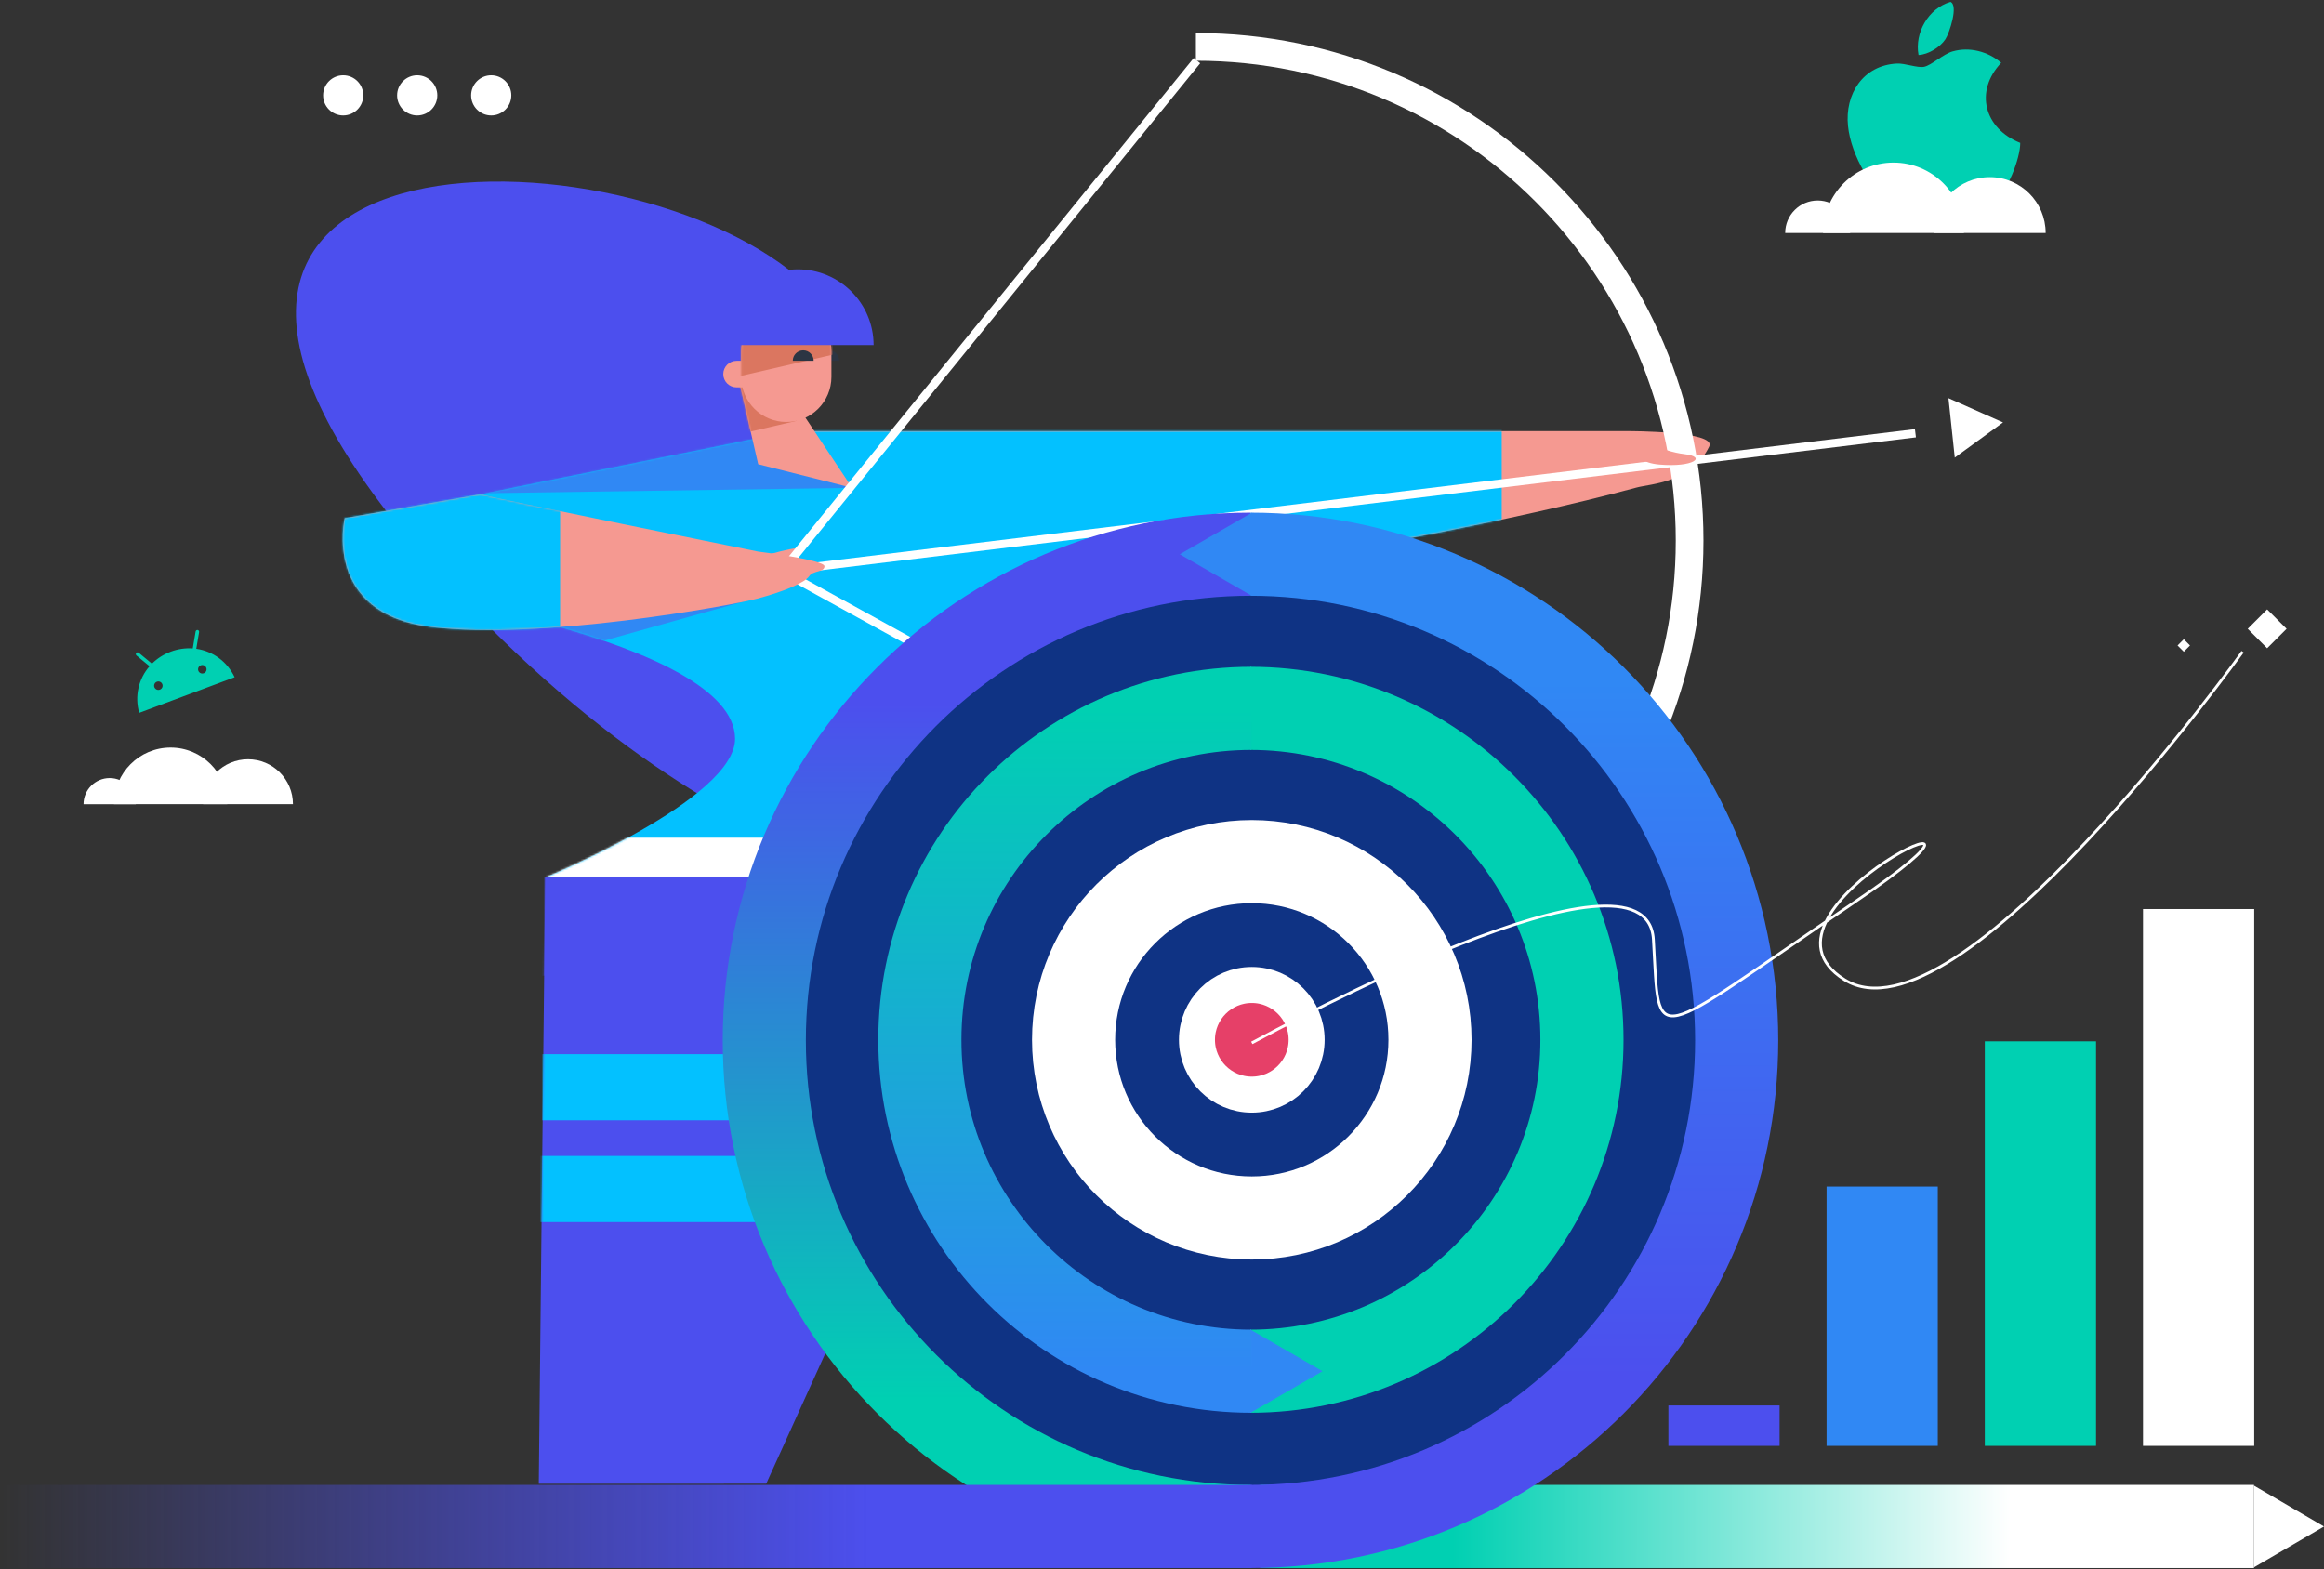
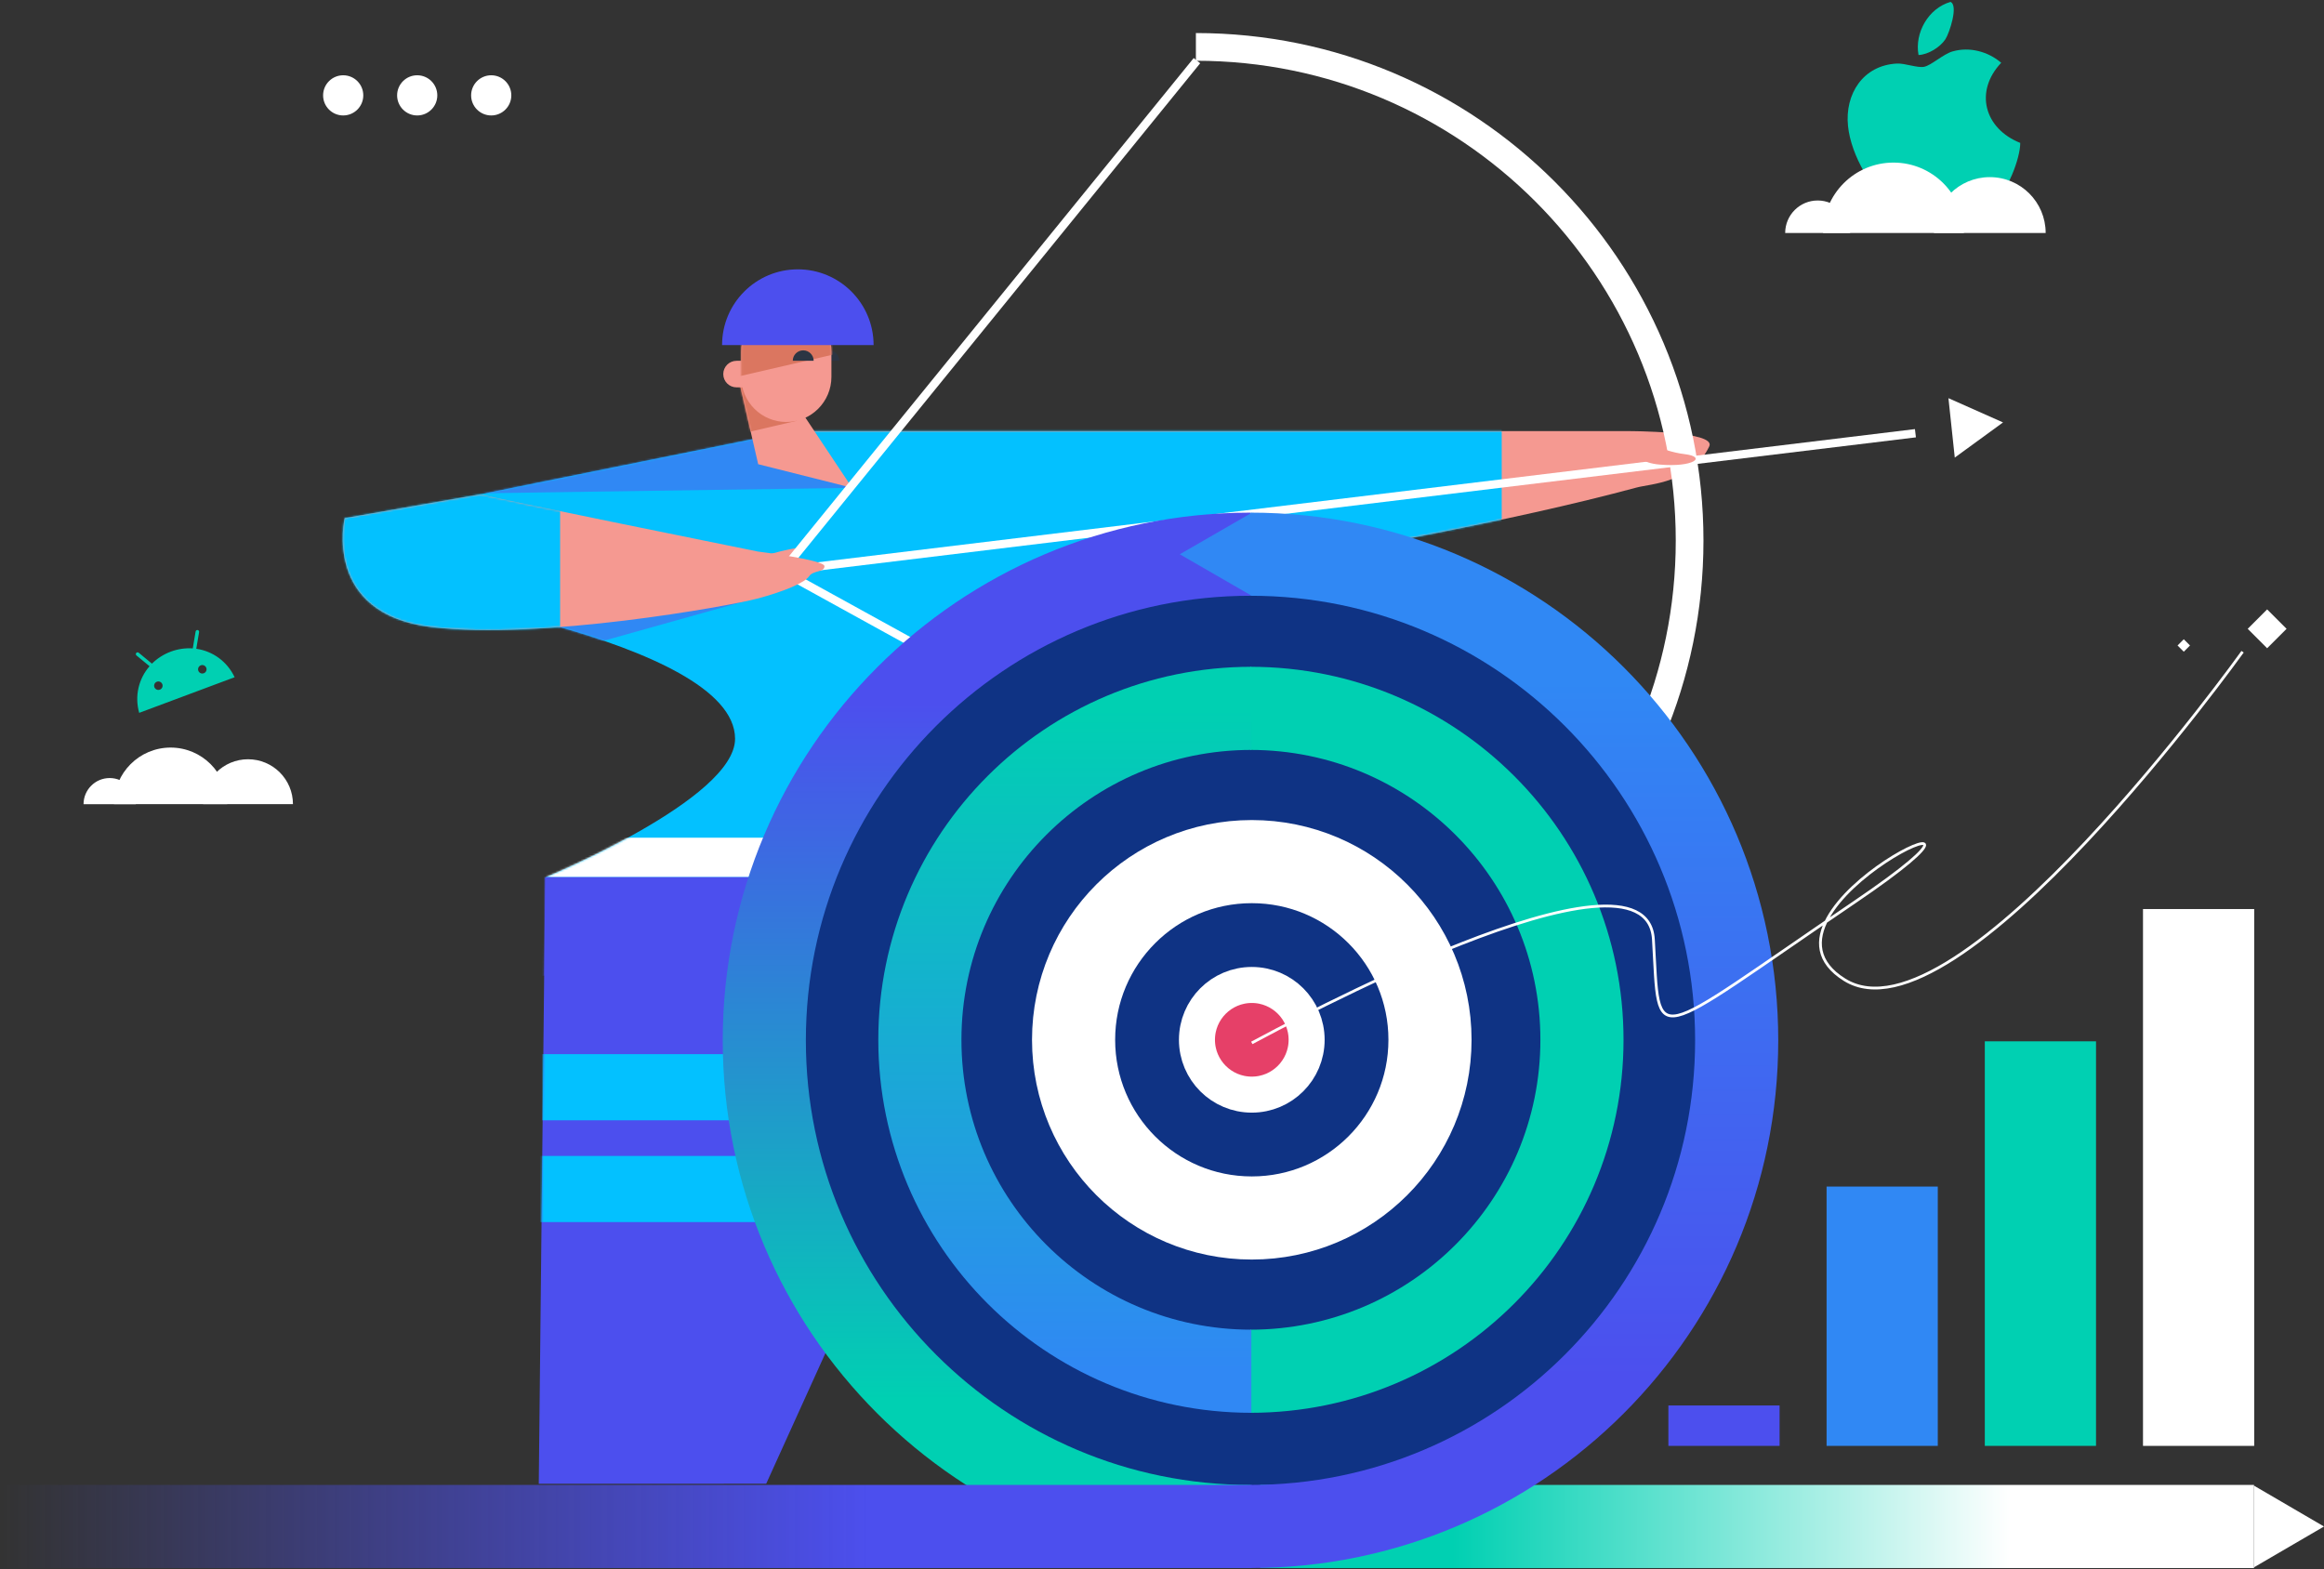
<svg xmlns="http://www.w3.org/2000/svg" width="1195" height="807" viewBox="0 0 1195 807" fill="none">
  <rect x="0" y="0" width="1195" height="807" fill="#333333" stroke="none" />
  <path d="M100.924 333.643L102.377 325.037C102.42 324.795 102.363 324.567 102.22 324.367C102.078 324.168 101.864 324.04 101.636 323.997C101.394 323.954 101.166 323.997 100.966 324.154C100.767 324.296 100.639 324.496 100.596 324.738L99.128 333.444C95.267 333.187 91.406 333.757 87.787 335.111C84.167 336.464 80.876 338.573 78.126 341.28L71.315 335.666C71.13 335.524 70.888 335.453 70.66 335.467C70.417 335.495 70.204 335.609 70.047 335.795C69.89 335.98 69.819 336.222 69.847 336.45C69.876 336.678 69.99 336.906 70.161 337.063L76.9 342.606C71.272 349.06 69.135 357.951 71.572 366.586L120.644 348.262C116.811 340.141 109.359 334.84 100.938 333.629L100.924 333.643ZM82.187 354.66C81.788 354.817 81.346 354.845 80.919 354.745C80.505 354.646 80.121 354.432 79.822 354.104C79.522 353.776 79.337 353.392 79.266 352.964C79.195 352.537 79.266 352.109 79.437 351.71C79.608 351.311 79.907 350.984 80.278 350.756C80.648 350.528 81.075 350.414 81.503 350.428C81.93 350.442 82.344 350.585 82.7 350.841C83.056 351.098 83.312 351.44 83.469 351.853C83.669 352.394 83.654 352.993 83.412 353.52C83.17 354.047 82.728 354.46 82.187 354.66ZM104.785 346.225C104.386 346.381 103.944 346.41 103.517 346.31C103.104 346.21 102.719 345.997 102.42 345.669C102.121 345.356 101.935 344.957 101.864 344.529C101.793 344.102 101.864 343.674 102.035 343.275C102.22 342.891 102.505 342.549 102.876 342.321C103.246 342.093 103.674 341.979 104.101 341.993C104.529 342.007 104.942 342.15 105.298 342.406C105.654 342.663 105.911 343.005 106.068 343.418C106.267 343.959 106.253 344.558 106.011 345.085C105.768 345.612 105.327 346.025 104.785 346.225Z" fill="#00D0B2" />
  <path d="M420.792 185.543C420.792 182.579 423.2 180.171 426.163 180.171C429.127 180.171 431.535 182.579 431.535 185.543" fill="#2C3543" />
  <path d="M416.033 221.706H837.451C837.451 221.706 882.704 221.634 878.9 229.557C869.909 248.336 848.793 248.764 841.583 250.702C712.305 285.568 495.056 313.367 495.056 313.367L416.047 221.691L416.033 221.706Z" fill="#F59991" />
  <mask id="mask0_6903_166" style="mask-type:luminance" maskUnits="userSpaceOnUse" x="416" y="221" width="464" height="93">
    <path d="M416.033 221.706H837.451C837.451 221.706 882.704 221.634 878.9 229.557C869.909 248.336 848.793 248.764 841.583 250.702C712.305 285.568 495.056 313.367 495.056 313.367L416.047 221.691L416.033 221.706Z" fill="white" />
  </mask>
  <g mask="url(#mask0_6903_166)">
    <path d="M772.178 180.684H388.504V313.367H772.178V180.684Z" fill="#03C1FF" />
  </g>
  <path d="M614.929 24.12C755.136 24.12 868.797 137.781 868.797 277.988C868.797 418.194 755.136 531.856 614.929 531.856" stroke="white" stroke-width="14.249" stroke-miterlimit="10" />
-   <path d="M410.761 142.925C314.939 59.984 4.76 60.625 236.072 306.414C395.016 475.317 531.475 463.22 531.475 463.22C531.475 463.22 304.665 301.042 379.969 263.668C434.513 236.596 346.913 189.504 410.761 142.939V142.925Z" fill="#4C4FEE" />
  <path d="M499.216 406.026L507.48 373.383C551.366 302.823 514.405 260.12 481.063 242.395C447.721 224.669 400.444 223.131 400.444 223.131L246.972 254.207L194.067 302.453C194.067 302.453 377.803 328.556 377.974 379.88C378.074 411.042 280.342 451.237 280.342 451.237H511.057L503.448 437.715C498.033 428.083 496.523 416.741 499.23 406.026H499.216Z" fill="#03C1FF" />
  <mask id="mask1_6903_166" style="mask-type:luminance" maskUnits="userSpaceOnUse" x="194" y="223" width="334" height="229">
    <path d="M499.216 406.026L507.48 373.383C551.366 302.823 514.405 260.12 481.063 242.395C447.721 224.669 400.444 223.131 400.444 223.131L246.972 254.207L194.067 302.453C194.067 302.453 377.803 328.556 377.974 379.88C378.074 411.042 280.342 451.237 280.342 451.237H511.057L503.448 437.715C498.033 428.083 496.523 416.741 499.23 406.026H499.216Z" fill="white" />
  </mask>
  <g mask="url(#mask1_6903_166)">
    <path d="M385.74 308.38L191.916 362.753L251.746 309.093L385.74 308.38Z" fill="#3088F4" />
    <path d="M464.692 430.791H256.547V462.779H464.692V430.791Z" fill="white" />
    <path d="M438.174 250.873L211.165 254.207L311.746 231.751L365.407 178.105L438.174 250.873Z" fill="#3088F4" />
  </g>
  <path d="M380.24 196.97L389.858 238.718L438.175 250.873L401.228 195.374L380.24 196.97Z" fill="#F59991" />
  <mask id="mask2_6903_166" style="mask-type:luminance" maskUnits="userSpaceOnUse" x="380" y="195" width="59" height="56">
    <path d="M380.24 196.97L389.858 238.718L438.175 250.873L401.228 195.374L380.24 196.97Z" fill="white" />
  </mask>
  <g mask="url(#mask2_6903_166)">
    <path d="M409.378 216.476L353.324 229.514V183.22H427.531L409.378 216.476Z" fill="#DB7660" />
  </g>
  <path d="M393.975 763.026L445.798 648.752L511.014 769.381L622.167 766.446L511.042 451.237H290.06H280.342L277.037 763.055L393.975 763.026Z" fill="#4C4FEE" />
  <mask id="mask3_6903_166" style="mask-type:luminance" maskUnits="userSpaceOnUse" x="277" y="451" width="346" height="319">
    <path d="M393.975 763.026L445.798 648.752L511.014 769.381L622.167 766.446L511.042 451.237H290.06H280.342L277.037 763.055L393.975 763.026Z" fill="white" />
  </mask>
  <g mask="url(#mask3_6903_166)">
    <path d="M469.422 542.101H184.363V576.113H469.422V542.101Z" fill="#03C1FF" />
    <path d="M606.651 443.087L172.922 520.871L232.795 395.283L606.651 443.087Z" fill="#4C4FEE" />
    <path d="M495.198 594.451H210.14V628.462H495.198V594.451Z" fill="#03C1FF" />
  </g>
  <path d="M387.35 287.42C387.35 287.42 417.543 278.159 410.304 283.63C404.59 287.948 404.092 287.42 404.092 287.42H387.364H387.35Z" fill="#F59991" />
  <path d="M984.91 222.789L379.969 296.226" stroke="white" stroke-width="4.275" stroke-miterlimit="10" />
  <path d="M615.471 31.187L402.197 293.733L744.948 482.584" stroke="white" stroke-width="4.275" stroke-miterlimit="10" />
  <path d="M423.741 435.165H417.158V453.161H423.741V435.165Z" fill="#364B75" />
  <path d="M487.646 435.165H481.063V453.161H487.646V435.165Z" fill="#364B75" />
  <path d="M643.669 785.387C781.571 785.387 893.362 673.595 893.362 535.693C893.362 397.791 781.571 286 643.669 286C505.767 286 393.976 397.791 393.976 535.693C393.976 673.595 505.767 785.387 643.669 785.387Z" fill="#0F3384" />
  <path d="M915.063 722.774H857.883V743.548H915.063V722.774Z" fill="#4C4FEE" />
  <path d="M996.408 610.195H939.229V743.548H996.408V610.195Z" fill="#3088F4" />
  <path d="M1077.77 535.504H1020.59V743.548H1077.77V535.504Z" fill="#00D0B2" />
  <path d="M1159.11 467.481H1101.93V743.548H1159.11V467.481Z" fill="white" />
  <path d="M643 285C504.917 285 393 396.938 393 535C393 673.062 504.938 785 643 785" stroke="url(#paint0_linear_6903_166)" stroke-width="42.746" stroke-miterlimit="10" />
  <path d="M643.669 626.353C694.276 626.353 735.302 585.327 735.302 534.72C735.302 484.112 694.276 443.087 643.669 443.087C593.061 443.087 552.036 484.112 552.036 534.72C552.036 585.327 593.061 626.353 643.669 626.353Z" stroke="white" stroke-width="42.746" stroke-miterlimit="10" />
  <path d="M0.784 785H643.669" stroke="url(#paint1_linear_6903_166)" stroke-width="42.746" stroke-miterlimit="10" />
  <path d="M648 785H1159" stroke="url(#paint2_linear_6903_166)" stroke-width="42.746" stroke-miterlimit="10" />
  <path d="M643.669 562.918C659.242 562.918 671.867 550.293 671.867 534.72C671.867 519.147 659.242 506.522 643.669 506.522C628.095 506.522 615.471 519.147 615.471 534.72C615.471 550.293 628.095 562.918 643.669 562.918Z" fill="#E64068" stroke="white" stroke-width="18.523" stroke-miterlimit="10" />
  <path d="M606.651 285.041L643.683 263.668V306.414L606.651 285.041Z" fill="#3088F4" />
  <path d="M1195 785.007L1159 806V764L1195 785.007Z" fill="white" />
  <path d="M643 364.278C737.141 364.278 813.442 440.594 813.442 534.72C813.442 628.847 737.127 705.162 643 705.162" stroke="#00D0B2" stroke-width="42.746" stroke-miterlimit="10" />
-   <path d="M680.032 705.162L643 726.55V683.789L680.032 705.162Z" fill="#3088F4" />
  <path d="M400.801 185.543H378.744C374.966 185.543 371.904 188.602 371.904 192.375C371.904 196.148 374.966 199.207 378.744 199.207H400.801C404.578 199.207 407.64 196.148 407.64 192.375C407.64 188.602 404.578 185.543 400.801 185.543Z" fill="#F59991" />
  <path d="M246.972 254.207C252.016 255.746 389.758 283.645 389.758 283.645C389.758 283.645 423.941 287.891 423.941 291.168C423.941 294.445 418.17 293.177 416.018 296.369C413.867 299.56 403.579 304.077 389.288 307.867C374.996 311.658 278.191 329.212 221.866 322.458C165.541 315.704 177.239 266.461 177.239 266.461L246.972 254.207Z" fill="#F59991" />
  <mask id="mask4_6903_166" style="mask-type:luminance" maskUnits="userSpaceOnUse" x="176" y="254" width="248" height="70">
    <path d="M246.972 254.207C252.016 255.746 389.758 283.645 389.758 283.645C389.758 283.645 423.941 287.891 423.941 291.168C423.941 294.445 418.17 293.177 416.018 296.369C413.867 299.56 403.579 304.077 389.288 307.867C374.996 311.658 278.191 329.212 221.866 322.458C165.541 315.704 177.239 266.461 177.239 266.461L246.972 254.207Z" fill="white" />
  </mask>
  <g mask="url(#mask4_6903_166)">
    <path d="M288.008 387.674L168.647 417.183V195.659L288.008 166.165V387.674Z" fill="#03C1FF" />
  </g>
  <path d="M427.517 180.84C427.517 168.021 417.128 157.629 404.313 157.629C391.498 157.629 381.109 168.021 381.109 180.84V193.792C381.109 206.612 391.498 217.004 404.313 217.004C417.128 217.004 427.517 206.612 427.517 193.792V180.84Z" fill="#F59991" />
  <mask id="mask5_6903_166" style="mask-type:luminance" maskUnits="userSpaceOnUse" x="381" y="157" width="47" height="61">
    <path d="M427.517 180.84C427.517 168.021 417.128 157.629 404.313 157.629C391.498 157.629 381.109 168.021 381.109 180.84V193.792C381.109 206.612 391.498 217.004 404.313 217.004C417.128 217.004 427.517 206.612 427.517 193.792V180.84Z" fill="white" />
  </mask>
  <g mask="url(#mask5_6903_166)">
    <path d="M440.312 179.587L355.404 199.207L365.82 164.74L440.312 179.587Z" fill="#DB7660" />
  </g>
  <path d="M371.292 177.464C371.292 155.948 388.732 138.508 410.247 138.508C431.763 138.508 449.203 155.948 449.203 177.464" fill="#4C4FEE" />
  <path d="M841.568 224.826C841.568 224.826 854.221 232.121 866.09 233.518C877.959 234.914 870.706 240.457 853.181 238.89C835.655 237.322 841.582 224.826 841.582 224.826H841.568Z" fill="#F59991" />
  <path d="M42.96 413.55C42.96 406.14 48.973 400.113 56.397 400.113C63.821 400.113 69.833 406.126 69.833 413.55" fill="white" />
  <path d="M58.62 413.549C58.62 397.477 71.658 384.439 87.73 384.439C103.803 384.439 116.84 397.477 116.84 413.549" fill="white" />
  <path d="M104.443 413.549C104.443 400.797 114.773 390.452 127.54 390.452C140.307 390.452 150.637 400.783 150.637 413.549" fill="white" />
  <path d="M1029.96 217.232L1005.14 235.313L1001.89 204.764L1029.96 217.232Z" fill="white" />
  <path d="M1165.76 313.379L1155.77 323.373L1165.76 333.368L1175.76 323.373L1165.76 313.379Z" fill="white" />
  <path d="M1122.9 328.742L1119.7 331.946L1122.9 335.15L1126.1 331.946L1122.9 328.742Z" fill="white" />
  <path d="M176.47 59.371C182.175 59.371 186.8 54.746 186.8 49.041C186.8 43.336 182.175 38.71 176.47 38.71C170.765 38.71 166.14 43.336 166.14 49.041C166.14 54.746 170.765 59.371 176.47 59.371Z" fill="white" />
  <path d="M214.528 59.371C220.233 59.371 224.858 54.746 224.858 49.041C224.858 43.336 220.233 38.71 214.528 38.71C208.822 38.71 204.197 43.336 204.197 49.041C204.197 54.746 208.822 59.371 214.528 59.371Z" fill="white" />
  <path d="M252.586 59.371C258.291 59.371 262.916 54.746 262.916 49.041C262.916 43.336 258.291 38.71 252.586 38.71C246.88 38.71 242.255 43.336 242.255 49.041C242.255 54.746 246.88 59.371 252.586 59.371Z" fill="white" />
  <path d="M407.64 185.543C407.64 182.579 410.048 180.171 413.012 180.171C415.976 180.171 418.384 182.579 418.384 185.543" fill="#2C3543" />
  <path d="M1003.99 26.456C1012.65 23.906 1022.3 26.499 1029.02 32.284C1015.09 47.017 1020.36 66.153 1038.81 73.491C1038.86 81.342 1032.03 99.267 1025.4 103.114C1017.61 107.631 1012.77 102.9 1005.53 103.627C992.362 104.938 989.142 117.719 975.15 107.545C962.682 98.498 951.811 80.088 950.243 64.785C948.562 48.385 957.952 33.581 975.364 32.683C979.51 32.469 985.865 35.006 989.327 34.364C993.003 33.681 999.116 27.867 1004.02 26.428H1003.99V26.456Z" fill="#00D0B2" />
  <path d="M986.506 28.295C984.397 16.853 991.607 4.229 1002.95 0.98C1007.14 2.79 1002.34 17.081 1000.33 20.173C997.606 24.305 991.479 28.081 986.506 28.295Z" fill="#00D0B2" />
  <path d="M917.941 119.814C917.941 110.595 925.422 103.1 934.655 103.1C943.888 103.1 951.369 110.581 951.369 119.814" fill="white" />
  <path d="M937.434 119.814C937.434 99.809 953.649 83.608 973.639 83.608C993.63 83.608 1009.85 99.823 1009.85 119.814" fill="white" />
  <path d="M994.428 119.814C994.428 103.941 1007.28 91.088 1023.15 91.088C1039.03 91.088 1051.88 103.941 1051.88 119.814" fill="white" />
  <path d="M643.442 364.278C549.302 364.278 473 440.594 473 534.72C473 628.847 549.316 705.162 643.442 705.162" stroke="url(#paint3_linear_6903_166)" stroke-width="42.746" stroke-miterlimit="10" />
  <path d="M643 285C781.083 285 893 396.938 893 535C893 673.062 781.062 785 643 785" stroke="url(#paint4_linear_6903_166)" stroke-width="42.746" stroke-miterlimit="10" />
  <path d="M643.669 536.316C658.844 528.251 846.783 426.202 850.175 483.083C853.566 539.964 846.413 536.601 953.463 464.047C1060.51 391.493 890.484 467.709 948.49 503.843C1006.5 539.978 1153.13 335.154 1153.13 335.154" stroke="white" stroke-width="1.425" stroke-miterlimit="10" />
  <defs>
    <linearGradient id="paint0_linear_6903_166" x1="518" y1="285" x2="518" y2="785" gradientUnits="userSpaceOnUse">
      <stop offset="0.154" stop-color="#4C4FEE" />
      <stop offset="0.87" stop-color="#00D0B2" />
    </linearGradient>
    <linearGradient id="paint1_linear_6903_166" x1="0.784" y1="785.5" x2="643.669" y2="785.5" gradientUnits="userSpaceOnUse">
      <stop stop-color="#4C4FEE" stop-opacity="0" />
      <stop offset="0.696" stop-color="#4C4FEE" />
    </linearGradient>
    <linearGradient id="paint2_linear_6903_166" x1="746.959" y1="784.587" x2="1159" y2="785.164" gradientUnits="userSpaceOnUse">
      <stop stop-color="#00D0B2" />
      <stop offset="0.696" stop-color="white" />
    </linearGradient>
    <linearGradient id="paint3_linear_6903_166" x1="558.221" y1="364.278" x2="558.221" y2="705.162" gradientUnits="userSpaceOnUse">
      <stop stop-color="#00D0B2" />
      <stop offset="1" stop-color="#3088F4" />
    </linearGradient>
    <linearGradient id="paint4_linear_6903_166" x1="768" y1="285" x2="768" y2="785" gradientUnits="userSpaceOnUse">
      <stop offset="0.13" stop-color="#3088F4" />
      <stop offset="0.846" stop-color="#4C4FEE" />
    </linearGradient>
  </defs>
</svg>